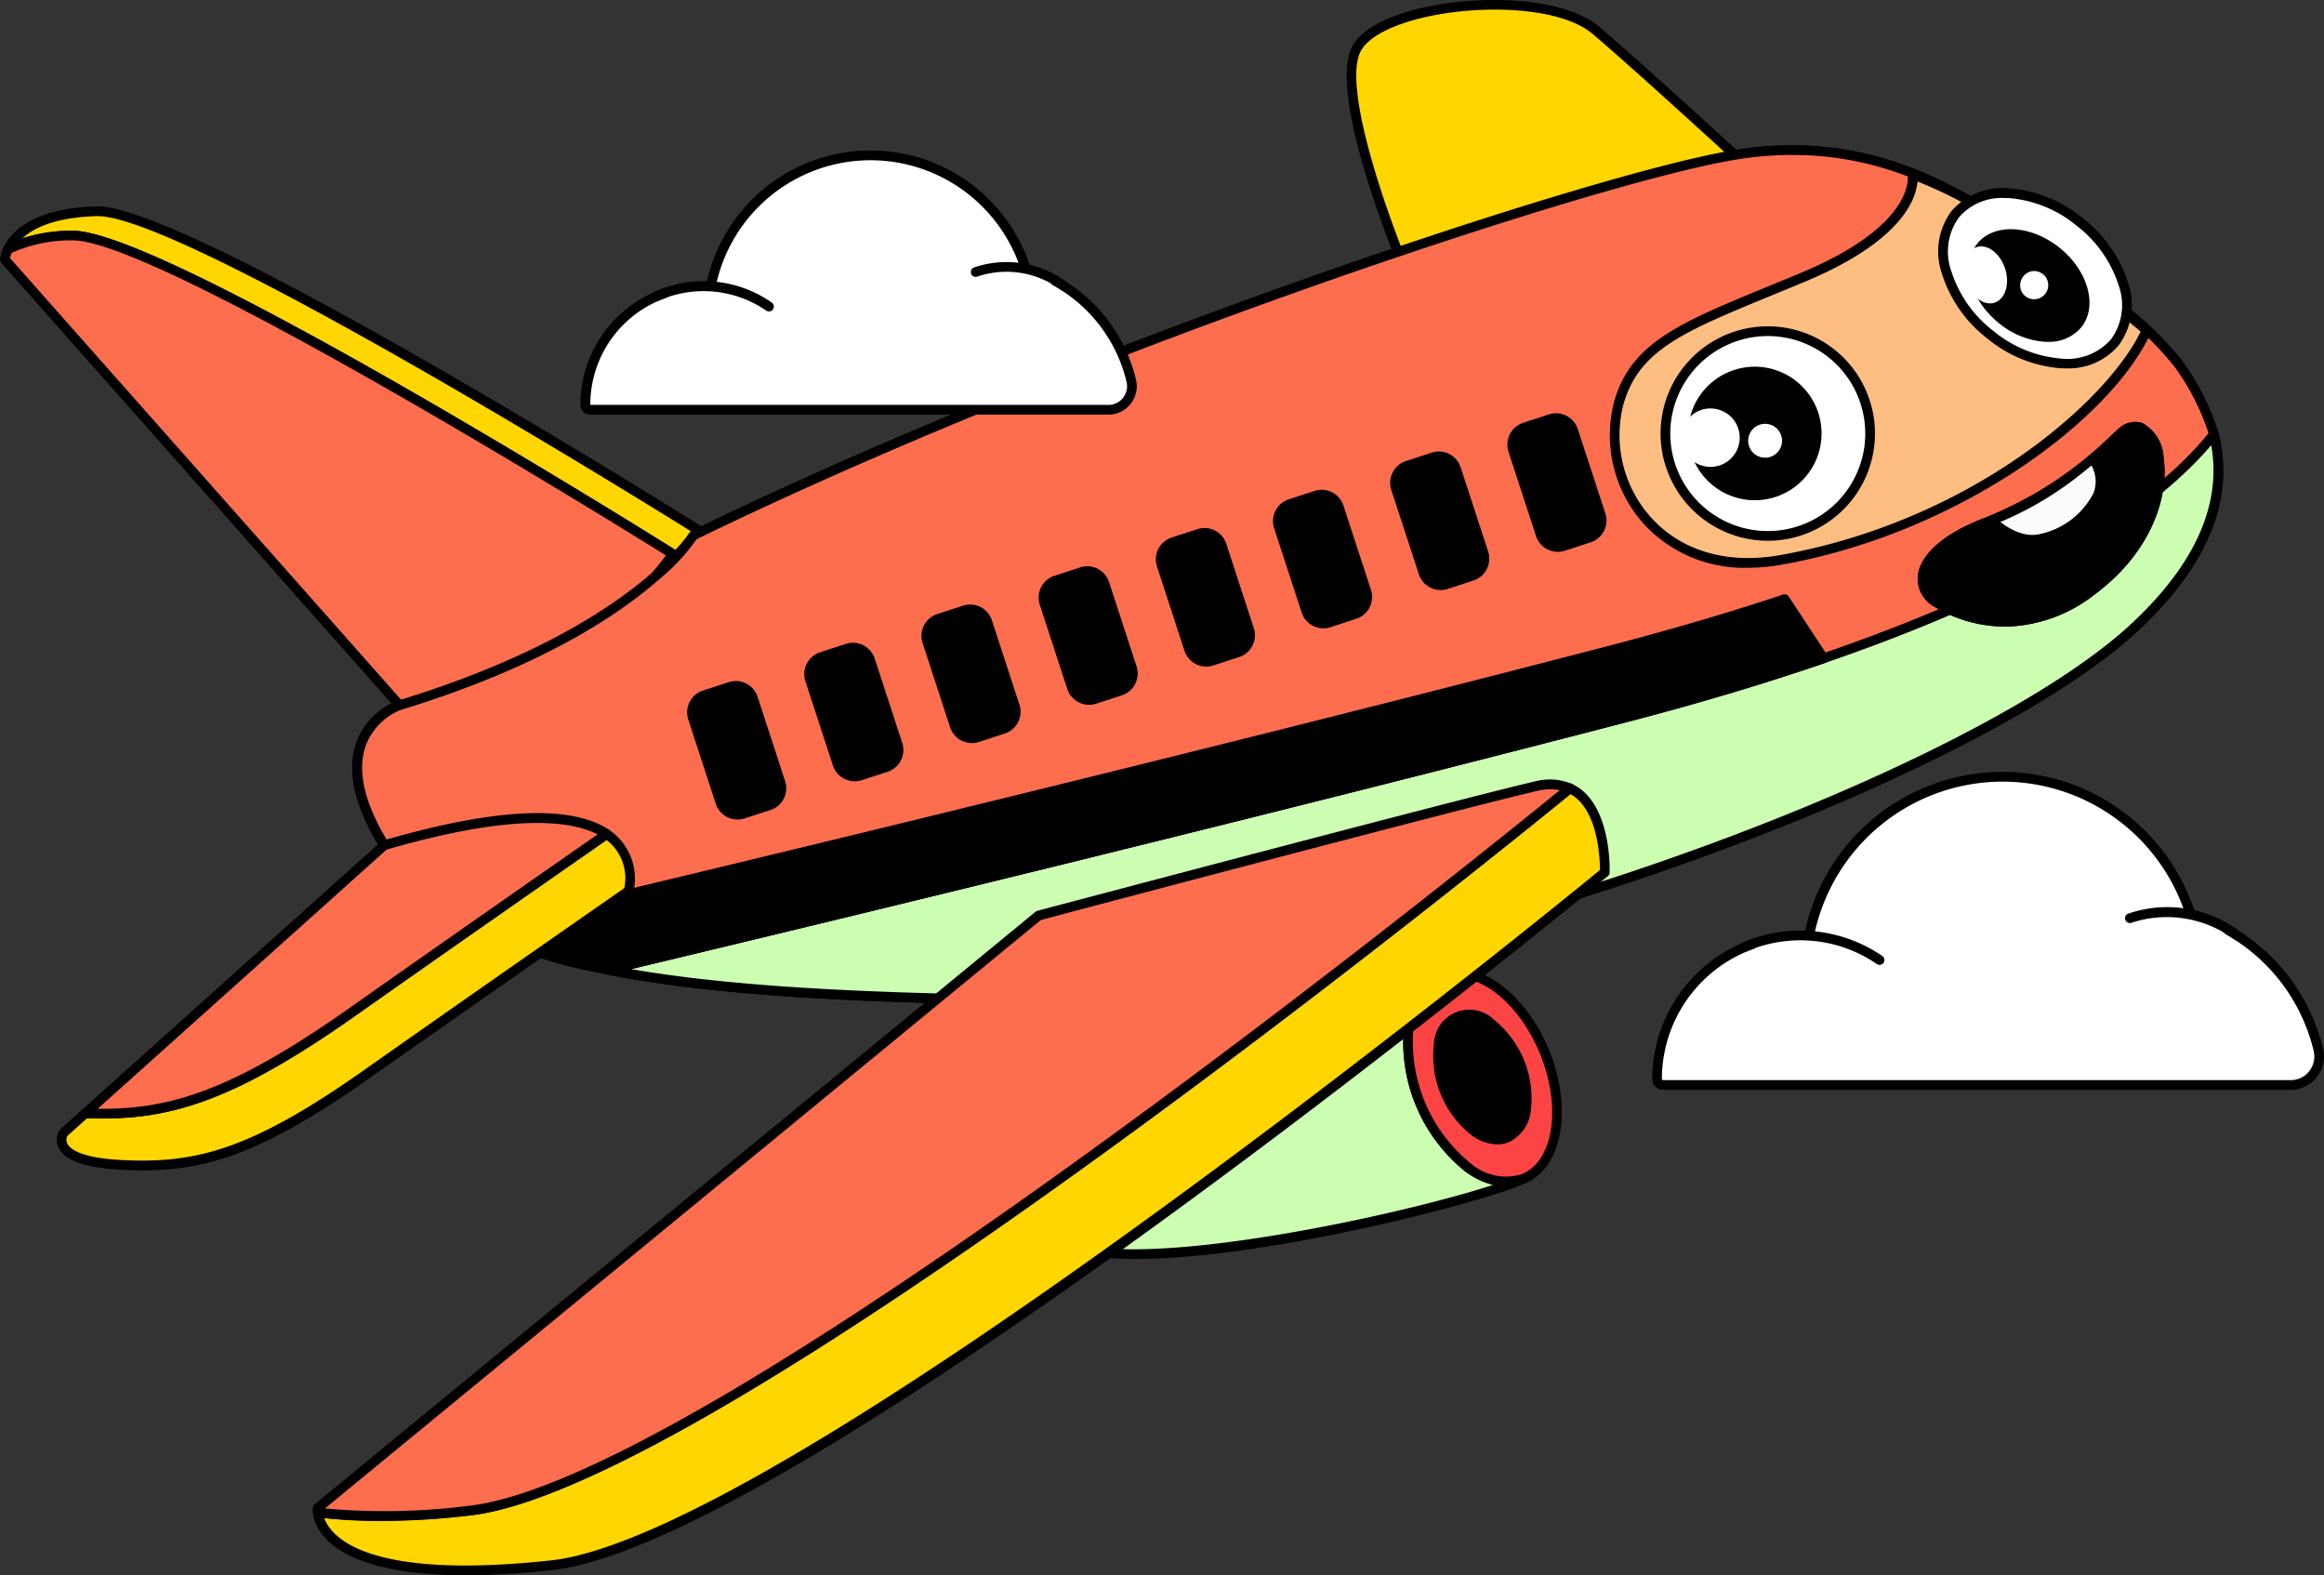
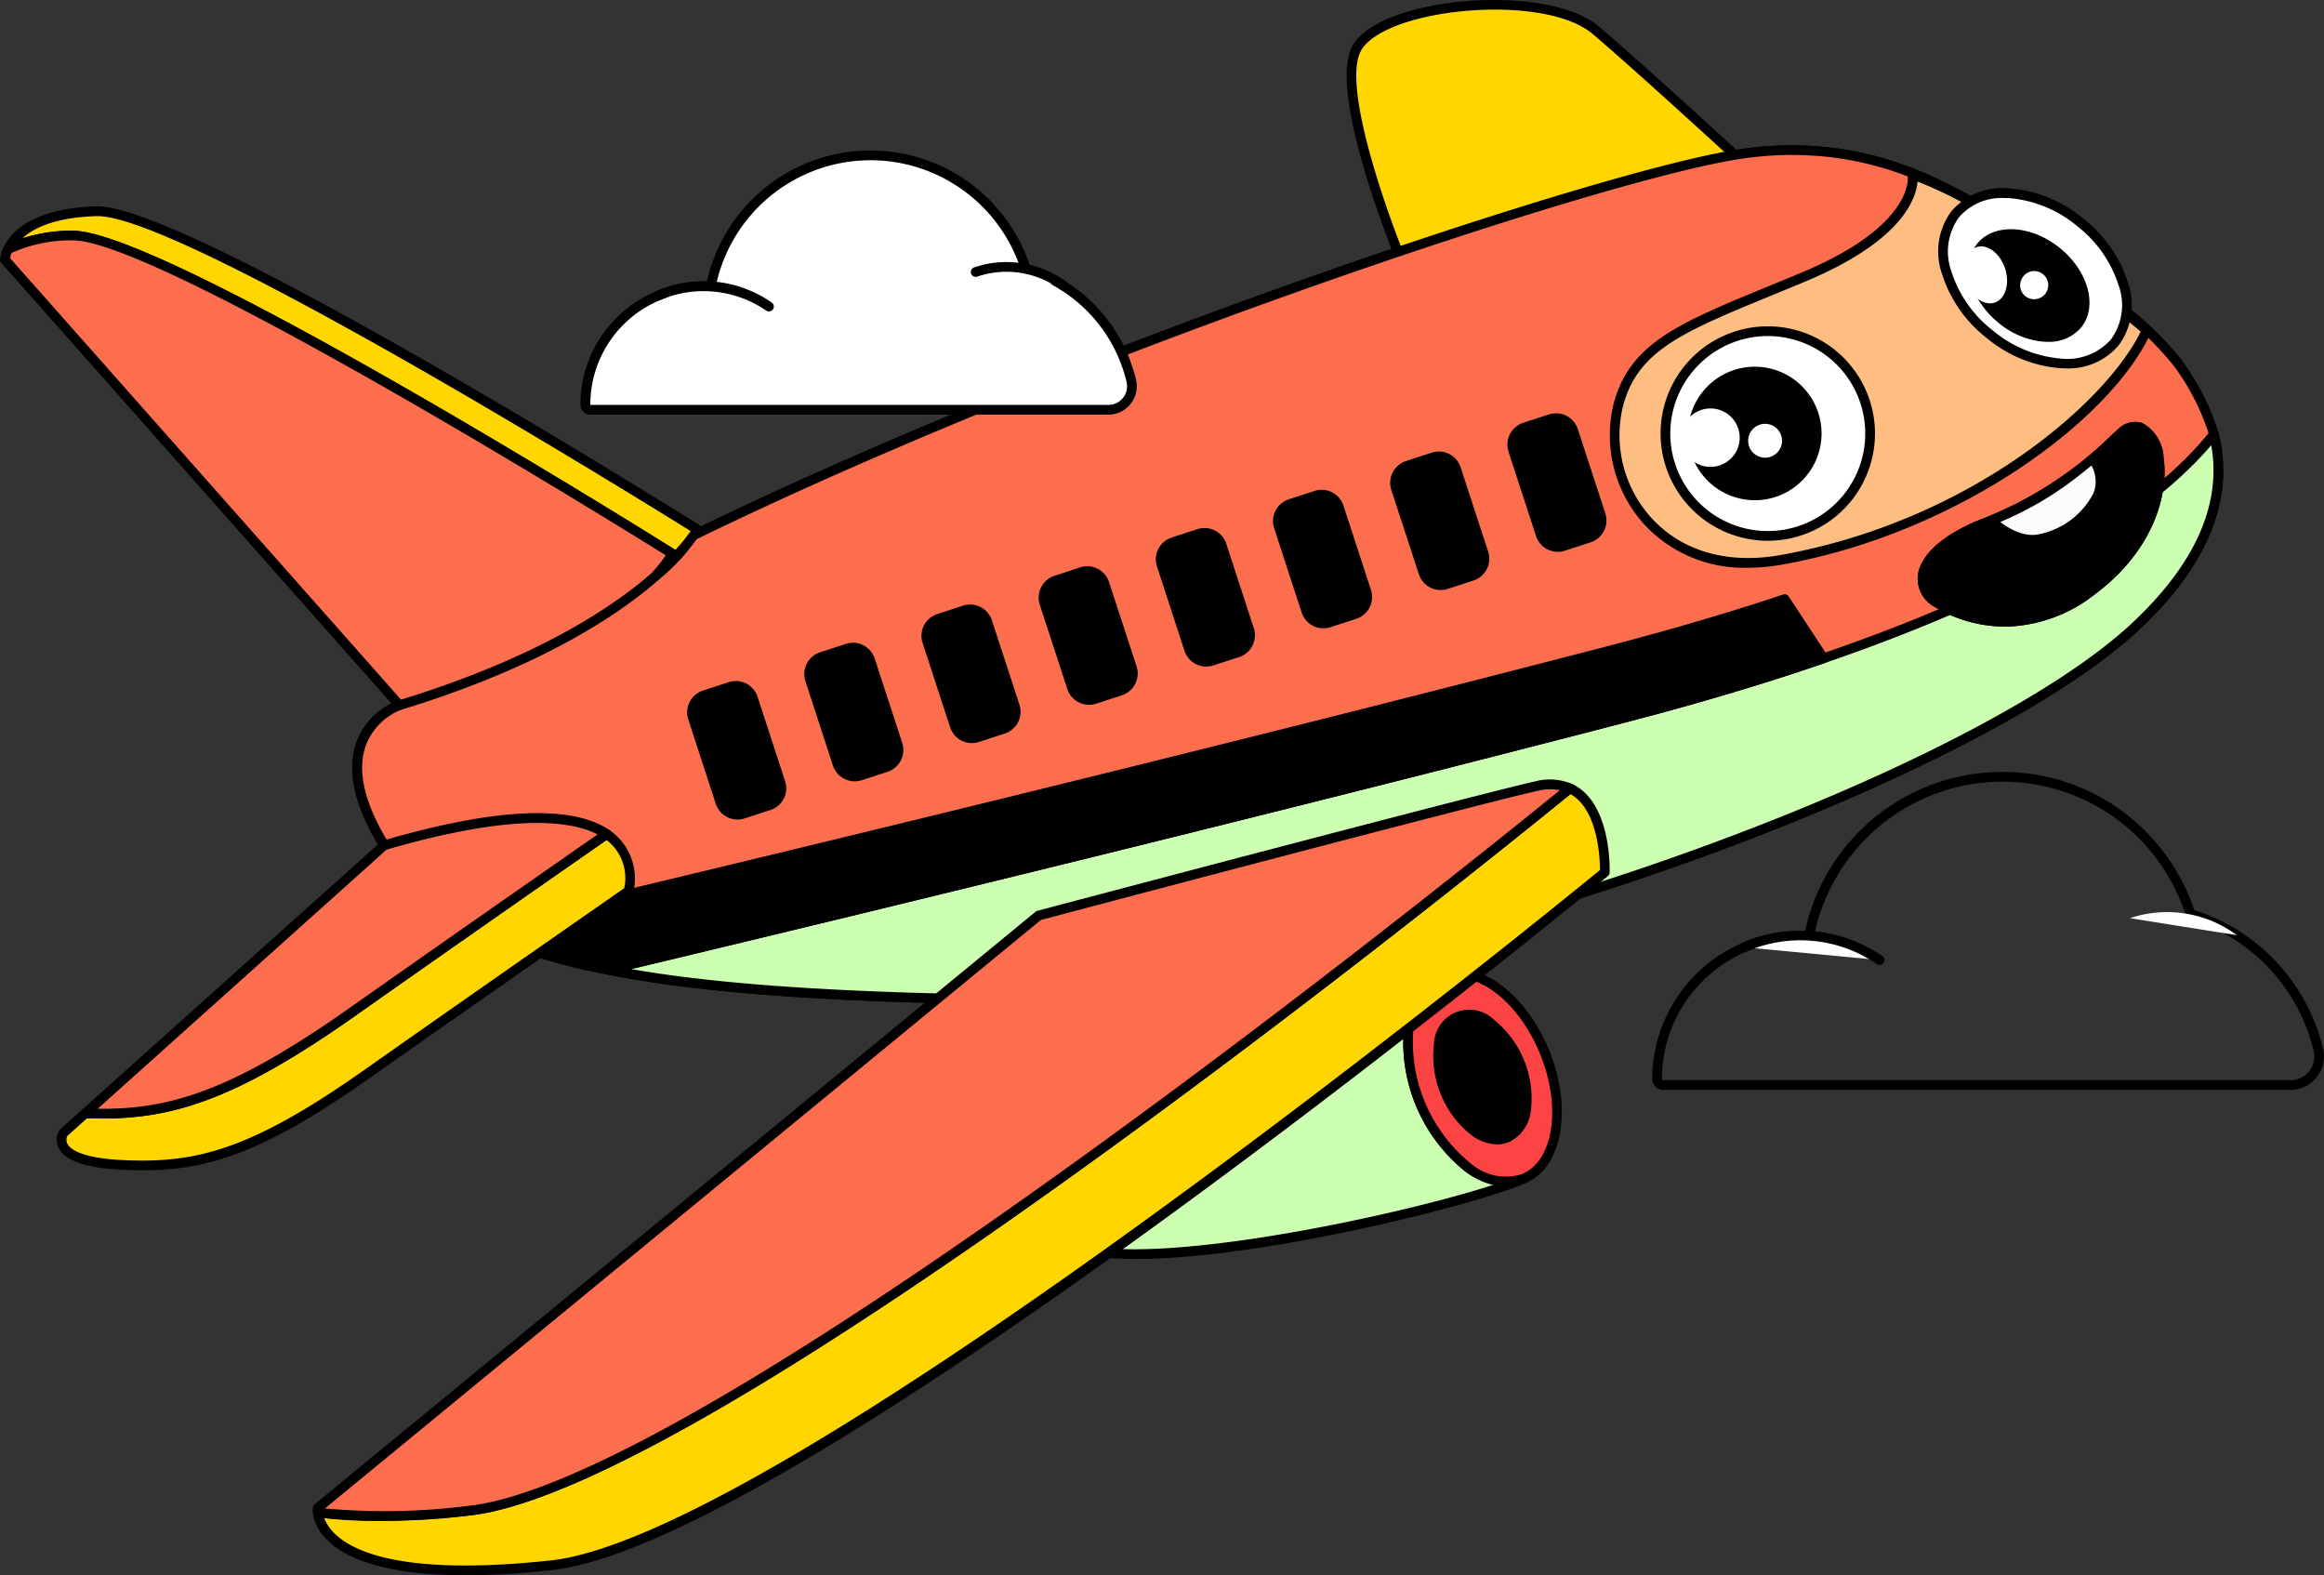
<svg xmlns="http://www.w3.org/2000/svg" id="ilustracion_avion" data-name="ilustracion avion" width="179.404" height="121.584" viewBox="0 0 179.404 121.584">
  <rect x="0" y="0" width="179.404" height="121.584" fill="#333333" stroke="none" />
  <defs>
    <clipPath id="clip-path">
      <rect id="Rectángulo_1984" data-name="Rectángulo 1984" width="179.404" height="121.584" fill="none" />
    </clipPath>
  </defs>
  <g id="Grupo_11705" data-name="Grupo 11705" clip-path="url(#clip-path)">
    <path id="Trazado_12048" data-name="Trazado 12048" d="M152.942,29.205a24.532,24.532,0,0,0-5.829-5.275c-6.289-4.126-14.347-13.181-28.5-10.816S40,37.491,15.633,55.572c0,0-6.485,2.162-1.179,10.809a17.286,17.286,0,0,0,7.411,6.507C41.716,68.175,77.345,59.6,108.886,51.4c34.769-9.036,42.4-18.7,44.056-22.2" transform="translate(15.204 -1.142)" fill="#50539f" />
    <path id="Trazado_12049" data-name="Trazado 12049" d="M21.83,73.227a.352.352,0,0,0,.086-.011C40.709,68.756,77,60.032,108.945,51.731c34.675-9.01,42.533-18.667,44.3-22.4a.375.375,0,0,0-.043-.391,24.879,24.879,0,0,0-5.92-5.359c-1.136-.746-2.345-1.665-3.624-2.637-5.66-4.3-13.41-10.2-25.141-8.235C104.035,15.128,39.653,37.253,15.42,55.2a5.5,5.5,0,0,0-3.128,3.161c-.794,2.179-.186,4.931,1.808,8.179a17.72,17.72,0,0,0,7.564,6.647.379.379,0,0,0,.167.039M152.466,29.216c-1.915,3.779-9.975,13.023-43.71,21.79C76.9,59.285,40.7,67.985,21.875,72.455a16.947,16.947,0,0,1-7.136-6.307C12.872,63.106,12.285,60.572,13,58.62a4.784,4.784,0,0,1,2.72-2.727.383.383,0,0,0,.1-.055c24.119-17.9,88.373-39.974,102.821-42.389,11.407-1.9,18.7,3.638,24.563,8.093,1.29.98,2.508,1.907,3.667,2.667a24.291,24.291,0,0,1,5.594,5.008" transform="translate(15.239 -1.105)" />
    <path id="Trazado_12050" data-name="Trazado 12050" d="M21.034,28.149l-.178.063c-.1.033-.185.084-.279.123l-.192.071.012.007a3.852,3.852,0,0,0-.873.541,4.829,4.829,0,0,0-1.732,4.486c.42,2.88,7.109,5.5,13.806,2.286l0,0a16.552,16.552,0,0,0,3-1.867,24.16,24.16,0,0,0,7.476-8.814c-.318-.229-.634-.45-.942-.652-2.621-1.72-5.551-4.294-9.1-6.542-2.568,6.29-8.95,9.433-11.006,10.3" transform="translate(121.179 -1.601)" />
    <path id="Trazado_12051" data-name="Trazado 12051" d="M25.248,37.538a14.937,14.937,0,0,0,6.473-1.512A17.008,17.008,0,0,0,34.8,34.115a24.361,24.361,0,0,0,7.582-8.942.375.375,0,0,0-.116-.472c-.322-.232-.644-.455-.956-.661-1.137-.746-2.346-1.665-3.625-2.636-1.627-1.236-3.471-2.636-5.479-3.909a.384.384,0,0,0-.315-.041.377.377,0,0,0-.233.216c-2.53,6.2-8.888,9.287-10.794,10.092l-.066.024-.1.033a1.882,1.882,0,0,0-.209.09l-.268.107a.383.383,0,0,0-.116.066,4.036,4.036,0,0,0-.864.55,5.224,5.224,0,0,0-1.86,4.825,4.247,4.247,0,0,0,2.482,2.869,11.7,11.7,0,0,0,5.384,1.213M41.562,25.123a23.628,23.628,0,0,1-7.215,8.392A16.337,16.337,0,0,1,31.4,35.347a12.791,12.791,0,0,1-11.185.316,3.6,3.6,0,0,1-2.092-2.315A4.426,4.426,0,0,1,19.731,29.2a3.447,3.447,0,0,1,.788-.486.3.3,0,0,0,.052-.03l.24-.1a1.07,1.07,0,0,1,.128-.056l.107-.038.095-.034c1.919-.81,8.283-3.9,11.032-10.091C34,19.552,35.641,20.8,37.228,22c1.29.979,2.509,1.905,3.667,2.665.219.144.442.3.667.456" transform="translate(121.217 -1.564)" />
    <path id="Trazado_12052" data-name="Trazado 12052" d="M50.551,20.861s-5.7-13.561-3.734-17.1S61.36-.955,65.291,2.387,79.245,14.965,79.245,14.965Z" transform="translate(57.916 -0.037)" fill="#ffd600" />
    <path id="Trazado_12053" data-name="Trazado 12053" d="M50.5,21.2a.433.433,0,0,0,.076-.007l28.694-5.9a.375.375,0,0,0,.178-.644c-.1-.092-10.073-9.28-13.964-12.588C62.962-.081,57.205-.4,52.82.4c-3.275.594-5.6,1.74-6.379,3.143C44.41,7.2,49.921,20.409,50.157,20.969a.374.374,0,0,0,.346.23m27.9-6.491L50.73,20.394C49.1,16.455,45.6,6.611,47.1,3.908c.66-1.188,2.85-2.224,5.859-2.77,4.21-.765,9.7-.5,12.044,1.5,3.357,2.853,11.267,10.107,13.4,12.071" transform="translate(57.965 0)" />
    <path id="Trazado_12054" data-name="Trazado 12054" d="M28.3,75.986c7.175,1.415,16.751,2.075,29.516,2.289,28.89.487,75.862-17,88.439-28.8,5.9-5.529,7.086-10.583,6.035-14.818a18.556,18.556,0,0,0-2.761-5.456,24.531,24.531,0,0,0-5.83-5.274c-6.288-4.127-14.346-13.181-28.5-10.816S36.592,37.492,12.223,55.572c0,0-6.486,2.162-1.179,10.809a17.278,17.278,0,0,0,7.41,6.507Z" transform="translate(18.615 -1.142)" fill="#fd6e4e" />
    <path id="Trazado_12055" data-name="Trazado 12055" d="M58.953,78.624c28.321,0,74.389-16.595,87.523-28.907,5.334-5,7.4-10.109,6.143-15.182a18.712,18.712,0,0,0-2.823-5.587,24.871,24.871,0,0,0-5.925-5.367c-1.137-.746-2.346-1.665-3.625-2.637-5.66-4.3-13.409-10.2-25.141-8.235-14.483,2.42-78.866,24.545-103.1,42.494a5.5,5.5,0,0,0-3.127,3.161c-.795,2.179-.187,4.931,1.807,8.179a17.716,17.716,0,0,0,7.565,6.646l9.9,3.121.04.01c6.9,1.359,16.022,2.067,29.581,2.3q.583.011,1.18.01m60.8-65.562c8.883,0,14.99,4.643,20.036,8.479,1.29.981,2.508,1.907,3.667,2.667A24.157,24.157,0,0,1,149.2,29.4a18.336,18.336,0,0,1,2.7,5.325c1.187,4.781-.808,9.644-5.929,14.446-13.225,12.4-60.1,29.131-88.177,28.694-13.5-.228-22.577-.93-29.428-2.278l-9.828-3.093a16.963,16.963,0,0,1-7.2-6.345c-1.868-3.042-2.453-5.576-1.742-7.529A4.8,4.8,0,0,1,12.3,55.891a.342.342,0,0,0,.106-.055c24.119-17.895,88.372-39.974,102.82-42.389a27.435,27.435,0,0,1,4.527-.386M28.264,75.95h0Z" transform="translate(18.653 -1.105)" />
    <path id="Trazado_12056" data-name="Trazado 12056" d="M87.462,58.693C60.037,65.82,29.53,73.23,8.957,78.148c7.176,1.415,16.751,2.075,29.516,2.289,28.89.487,75.862-17,88.439-28.8,5.9-5.529,7.086-10.583,6.035-14.818-4.6,5.8-16.232,14.268-45.485,21.87" transform="translate(37.959 -3.303)" fill="#cdffb3" />
    <path id="Trazado_12057" data-name="Trazado 12057" d="M39.6,80.785c28.322,0,74.389-16.594,87.523-28.907,5.334-5,7.4-10.109,6.143-15.182a.376.376,0,0,0-.659-.143c-4.549,5.731-16.1,14.155-45.285,21.74-27.343,7.1-57.779,14.5-78.5,19.453a.375.375,0,0,0,.015.734c6.9,1.36,16.022,2.067,29.582,2.3q.583.011,1.179.01m93.1-43.16c.812,4.548-1.233,9.154-6.087,13.705-13.225,12.4-60.1,29.132-88.177,28.694-12.4-.209-21.069-.819-27.709-1.962,20.663-4.946,50.188-12.132,76.786-19.044,28.384-7.376,40.246-15.6,45.186-21.394" transform="translate(38.001 -3.266)" />
    <path id="Trazado_12058" data-name="Trazado 12058" d="M29.277,36.664c-2.995,2.659-5.486,5.007-10.529,6.957s-5.882,4.793-3.647,6.172,6.824,2.847,11.977-1.025c7.848-5.9,5.2-14.766,2.2-12.1" transform="translate(134.474 -3.245)" />
    <path id="Trazado_12059" data-name="Trazado 12059" d="M20.238,51.577a11.56,11.56,0,0,0,7.03-2.547c4.516-3.395,5.646-7.764,5.241-10.475a3.192,3.192,0,0,0-1.651-2.7,1.834,1.834,0,0,0-1.867.488h0l-.431.383a29.45,29.45,0,0,1-9.983,6.5c-3.053,1.181-4.892,2.811-5.046,4.471a2.49,2.49,0,0,0,1.338,2.37,10.461,10.461,0,0,0,5.369,1.5M30.33,36.515a.793.793,0,0,1,.271.048c.555.2,1,1.007,1.165,2.1.374,2.506-.7,6.568-4.949,9.763-5.366,4.033-9.869,2.047-11.554,1.006a1.786,1.786,0,0,1-.984-1.661c.124-1.346,1.832-2.782,4.569-3.841,4.862-1.881,7.341-4.087,10.212-6.642l.431-.383a1.3,1.3,0,0,1,.84-.392" transform="translate(134.511 -3.208)" />
    <path id="Trazado_12060" data-name="Trazado 12060" d="M38.04,14.811s.89,4.009-8.409,7.9c-8.53,3.569-12.859,4.835-14.249,9.7-1.692,5.927,2.966,13.832,12.531,12.127C42.023,42.023,53.34,32.961,56.124,26.826a54.944,54.944,0,0,0-5.583-4.184c-2.554-1.583-6.438-5.84-12.5-7.831" transform="translate(109.589 -1.329)" fill="#ffbe81" />
    <path id="Trazado_12061" data-name="Trazado 12061" d="M25.3,45.112a15.008,15.008,0,0,0,2.633-.241c13.678-2.438,25.436-11.2,28.487-17.927a.373.373,0,0,0-.1-.44A55.629,55.629,0,0,0,50.7,22.286a28.521,28.521,0,0,1-2.506-1.876,32.008,32.008,0,0,0-10.076-5.992.372.372,0,0,0-.369.078.377.377,0,0,0-.116.356c.011.056.614,3.793-8.186,7.475-.911.381-1.774.736-2.591,1.072-6.825,2.806-10.583,4.351-11.875,8.873a10.25,10.25,0,0,0,2.288,9.463A10.505,10.505,0,0,0,25.3,45.112M55.62,26.889c-2.7,5.523-13.2,14.639-27.814,17.243-4.09.729-7.635-.3-9.982-2.9A9.485,9.485,0,0,1,15.7,32.478c1.192-4.172,4.616-5.58,11.438-8.385.818-.337,1.683-.693,2.6-1.074,7.472-3.126,8.551-6.388,8.654-7.716a32.275,32.275,0,0,1,9.334,5.691,29.146,29.146,0,0,0,2.579,1.93,53.077,53.077,0,0,1,5.319,3.964" transform="translate(109.631 -1.291)" />
    <path id="Trazado_12062" data-name="Trazado 12062" d="M26.715,38.944a2.911,2.911,0,0,1,.37,2.742,6.5,6.5,0,0,1-4.421,3.4c-1.913.455-3.713-1.309-3.713-1.309" transform="translate(134.874 -3.493)" fill="#fafcfb" />
    <path id="Trazado_12063" data-name="Trazado 12063" d="M21.973,45.5a3.2,3.2,0,0,0,.739-.086A6.88,6.88,0,0,0,27.4,41.784a3.276,3.276,0,0,0-.43-3.112.376.376,0,0,0-.585.472,2.514,2.514,0,0,1,.313,2.372,6.081,6.081,0,0,1-4.157,3.164c-1.682.4-3.348-1.2-3.364-1.212a.375.375,0,0,0-.525.536A5.4,5.4,0,0,0,21.973,45.5" transform="translate(134.913 -3.456)" />
    <path id="Trazado_12064" data-name="Trazado 12064" d="M20.238,51.577a11.56,11.56,0,0,0,7.03-2.547c4.516-3.395,5.646-7.764,5.241-10.475a3.192,3.192,0,0,0-1.651-2.7,1.834,1.834,0,0,0-1.867.488h0l-.431.383a29.45,29.45,0,0,1-9.983,6.5c-3.053,1.181-4.892,2.811-5.046,4.471a2.49,2.49,0,0,0,1.338,2.37,10.461,10.461,0,0,0,5.369,1.5M30.33,36.515a.793.793,0,0,1,.271.048c.555.2,1,1.007,1.165,2.1.374,2.506-.7,6.568-4.949,9.763-5.366,4.033-9.869,2.047-11.554,1.006a1.786,1.786,0,0,1-.984-1.661c.124-1.346,1.832-2.782,4.569-3.841,4.862-1.881,7.341-4.087,10.212-6.642l.431-.383a1.3,1.3,0,0,1,.84-.392" transform="translate(134.511 -3.208)" />
    <path id="Trazado_12065" data-name="Trazado 12065" d="M38.489,35.98a7.9,7.9,0,1,0,7.9-7.9,7.9,7.9,0,0,0-7.9,7.9" transform="translate(90.076 -2.519)" fill="#fff" />
    <path id="Trazado_12066" data-name="Trazado 12066" d="M46.353,44.22a8.276,8.276,0,1,0-8.276-8.276,8.286,8.286,0,0,0,8.276,8.276m0-15.8a7.525,7.525,0,1,1-7.525,7.525,7.533,7.533,0,0,1,7.525-7.525" transform="translate(90.112 -2.482)" />
    <path id="Trazado_12067" data-name="Trazado 12067" d="M43.022,36.288A4.777,4.777,0,1,0,47.8,31.511a4.777,4.777,0,0,0-4.777,4.777" transform="translate(87.665 -2.827)" />
    <path id="Trazado_12068" data-name="Trazado 12068" d="M47.76,41.4a5.153,5.153,0,1,0-5.152-5.153A5.159,5.159,0,0,0,47.76,41.4m0-9.554a4.4,4.4,0,1,1-4.4,4.4,4.406,4.406,0,0,1,4.4-4.4" transform="translate(87.703 -2.79)" />
    <path id="Trazado_12069" data-name="Trazado 12069" d="M49.551,36.887a2.255,2.255,0,1,0,2.255-2.255,2.255,2.255,0,0,0-2.255,2.255" transform="translate(80.237 -3.107)" fill="#fff" />
    <path id="Trazado_12070" data-name="Trazado 12070" d="M45.959,37.243a1.307,1.307,0,1,0,1.307-1.307,1.307,1.307,0,0,0-1.307,1.307" transform="translate(88.994 -3.224)" fill="#fff" />
    <path id="Trazado_12071" data-name="Trazado 12071" d="M20.336,27.283c3.4,2.73,7.719,3,9.638.611s.716-6.546-2.687-9.276-7.719-3-9.638-.612-.716,6.547,2.687,9.277" transform="translate(133.281 -1.469)" fill="#fff" />
    <path id="Trazado_12072" data-name="Trazado 12072" d="M26.129,29.863a5.076,5.076,0,0,0,4.1-1.771,5.228,5.228,0,0,0,.721-4.851,10.145,10.145,0,0,0-3.466-4.953A10.144,10.144,0,0,0,21.9,15.979a5.223,5.223,0,0,0-4.579,1.756,5.226,5.226,0,0,0-.72,4.85,10.151,10.151,0,0,0,3.466,4.954,10.142,10.142,0,0,0,5.587,2.308q.242.016.478.016M21.421,16.715c.141,0,.284,0,.43.014a9.392,9.392,0,0,1,5.164,2.145,9.393,9.393,0,0,1,3.214,4.577,4.5,4.5,0,0,1-.584,4.172A4.505,4.505,0,0,1,25.7,29.1a9.4,9.4,0,0,1-5.165-2.146,9.391,9.391,0,0,1-3.214-4.576,4.5,4.5,0,0,1,.585-4.172,4.344,4.344,0,0,1,3.516-1.49M20.3,27.246h0Z" transform="translate(133.319 -1.432)" />
    <path id="Trazado_12073" data-name="Trazado 12073" d="M22.47,26.43c2.059,1.65,4.668,1.816,5.829.37s.432-3.958-1.625-5.608-4.667-1.817-5.829-.37-.433,3.958,1.625,5.608" transform="translate(132.081 -1.779)" />
    <path id="Trazado_12074" data-name="Trazado 12074" d="M25.959,28.124A3.211,3.211,0,0,0,28.554,27c1.288-1.606.533-4.359-1.683-6.136s-5.066-1.917-6.355-.311-.533,4.359,1.683,6.137a6.286,6.286,0,0,0,3.461,1.428c.1.005.2.009.3.009M23.114,20.17A5.435,5.435,0,0,1,26.4,21.447c1.893,1.518,2.6,3.8,1.567,5.081a2.58,2.58,0,0,1-2.26.837A5.527,5.527,0,0,1,22.668,26.1c-1.893-1.518-2.6-3.8-1.567-5.081a2.5,2.5,0,0,1,2.013-.849" transform="translate(132.117 -1.743)" />
    <path id="Trazado_12075" data-name="Trazado 12075" d="M27.025,23.579c.383,1.185,1.37,1.927,2.2,1.657s1.2-1.448.814-2.633-1.37-1.927-2.2-1.658-1.2,1.448-.814,2.633" transform="translate(124.747 -1.874)" fill="#fff" />
    <path id="Trazado_12076" data-name="Trazado 12076" d="M23.419,24.461a1.088,1.088,0,1,0,.681-1.426,1.118,1.118,0,0,0-.681,1.426" transform="translate(132.594 -2.062)" fill="#fff" />
    <path id="Trazado_12077" data-name="Trazado 12077" d="M136.838,67.7l-1.987.648a1.77,1.77,0,0,1-2.231-1.132L130.5,60.711a1.769,1.769,0,0,1,1.133-2.231l1.986-.648a1.769,1.769,0,0,1,2.231,1.132l2.125,6.508a1.769,1.769,0,0,1-1.133,2.231" transform="translate(-77.367 -5.18)" />
    <path id="Trazado_12078" data-name="Trazado 12078" d="M126.9,64.459l-1.987.648a1.77,1.77,0,0,1-2.231-1.132l-2.124-6.508a1.769,1.769,0,0,1,1.133-2.231l1.986-.648a1.769,1.769,0,0,1,2.231,1.132l2.125,6.508a1.769,1.769,0,0,1-1.133,2.231" transform="translate(-58.384 -4.889)" />
    <path id="Trazado_12079" data-name="Trazado 12079" d="M116.963,61.216l-1.987.648a1.77,1.77,0,0,1-2.231-1.132l-2.124-6.508a1.769,1.769,0,0,1,1.133-2.231l1.986-.648a1.769,1.769,0,0,1,2.231,1.132l2.125,6.508a1.769,1.769,0,0,1-1.133,2.231" transform="translate(-39.4 -4.598)" />
    <path id="Trazado_12080" data-name="Trazado 12080" d="M107.026,57.972l-1.987.648a1.77,1.77,0,0,1-2.231-1.132l-2.124-6.508a1.769,1.769,0,0,1,1.133-2.231L103.8,48.1a1.769,1.769,0,0,1,2.231,1.132l2.125,6.508a1.769,1.769,0,0,1-1.133,2.231" transform="translate(-20.417 -4.307)" />
    <path id="Trazado_12081" data-name="Trazado 12081" d="M97.089,54.729l-1.987.648a1.77,1.77,0,0,1-2.231-1.132l-2.124-6.508a1.769,1.769,0,0,1,1.133-2.231l1.986-.648A1.769,1.769,0,0,1,96.1,45.99L98.223,52.5a1.769,1.769,0,0,1-1.133,2.231" transform="translate(-1.434 -4.016)" />
    <path id="Trazado_12082" data-name="Trazado 12082" d="M87.152,51.485l-1.987.649A1.77,1.77,0,0,1,82.934,51L80.81,44.493a1.769,1.769,0,0,1,1.133-2.23l1.986-.648a1.769,1.769,0,0,1,2.231,1.132l2.125,6.508a1.768,1.768,0,0,1-1.133,2.23" transform="translate(17.548 -3.725)" />
    <path id="Trazado_12083" data-name="Trazado 12083" d="M77.215,48.242l-1.987.648A1.77,1.77,0,0,1,73,47.757L70.873,41.25a1.769,1.769,0,0,1,1.133-2.231l1.986-.648A1.769,1.769,0,0,1,76.224,39.5l2.125,6.508a1.769,1.769,0,0,1-1.133,2.231" transform="translate(36.531 -3.434)" />
    <path id="Trazado_12084" data-name="Trazado 12084" d="M67.277,45l-1.987.648a1.77,1.77,0,0,1-2.231-1.132l-2.124-6.508a1.769,1.769,0,0,1,1.133-2.231l1.986-.648a1.769,1.769,0,0,1,2.231,1.132l2.125,6.508A1.769,1.769,0,0,1,67.277,45" transform="translate(55.516 -3.143)" />
    <path id="Trazado_12085" data-name="Trazado 12085" d="M146.141,55.37c-4.483,1.541-9.572,3.076-15.348,4.577C103.367,67.074,72.86,74.484,52.289,79.4a39.54,39.54,0,0,1-9.849-3.1C62.291,71.59,97.92,63.016,129.461,54.82c5.13-1.333,9.668-2.679,13.685-4.018Z" transform="translate(-5.371 -4.557)" />
    <path id="Trazado_12086" data-name="Trazado 12086" d="M52.252,79.741a.354.354,0,0,0,.087-.011c20.722-4.953,51.163-12.349,78.511-19.457,5.539-1.439,10.712-2.982,15.377-4.585a.376.376,0,0,0,.191-.561l-3-4.568a.371.371,0,0,0-.432-.15c-4.165,1.388-8.761,2.737-13.66,4.011C97.4,62.719,61.107,71.441,42.317,75.9a.376.376,0,0,0-.079.7,39.845,39.845,0,0,0,9.942,3.131.378.378,0,0,0,.072.007m93.274-24.606C141,56.675,136,58.159,130.662,59.547c-27.308,7.1-57.7,14.481-78.418,19.434a41.414,41.414,0,0,1-8.707-2.6c19.07-4.531,54.623-13.087,85.981-21.236,4.809-1.249,9.327-2.573,13.435-3.934Z" transform="translate(-5.335 -4.52)" />
    <path id="Trazado_12087" data-name="Trazado 12087" d="M96.923,92.54c-1.761-4.313-1.036-8.687,1.619-9.771,0,0-15.021-2.412-29.229,15.534-9.405,11.881,30.3,2.582,35.6.083-2.654,1.084-6.234-1.533-7.994-5.846" transform="translate(12.697 -7.415)" fill="#cdffb3" />
    <path id="Trazado_12088" data-name="Trazado 12088" d="M74.949,104.55c10.033,0,26.986-4.4,30.094-5.859a.376.376,0,0,0-.3-.687,4.118,4.118,0,0,1-3.969-.855,12.086,12.086,0,0,1-4.359-10.679,4.117,4.117,0,0,1,2.237-3.388.375.375,0,0,0-.083-.718c-.152-.025-15.4-2.238-29.582,15.672-1.585,2-1.931,3.6-1.026,4.735,1.014,1.279,3.611,1.779,6.991,1.779m27.577-5.715c-8.133,2.646-30.857,7.405-33.98,3.47-.659-.831-.314-2.111,1.026-3.8,11.694-14.77,24.054-15.6,27.762-15.48a5.487,5.487,0,0,0-1.663,3.325,12.83,12.83,0,0,0,4.657,11.408,6.451,6.451,0,0,0,2.2,1.08" transform="translate(12.732 -7.379)" />
    <path id="Trazado_12089" data-name="Trazado 12089" d="M75.618,88.6c-1.761-4.313-5.34-6.93-7.994-5.846s-3.379,5.458-1.619,9.77,5.34,6.93,7.994,5.847,3.379-5.459,1.619-9.771" transform="translate(43.615 -7.401)" fill="#fc4444" />
    <path id="Trazado_12090" data-name="Trazado 12090" d="M72.7,98.959a3.727,3.727,0,0,0,1.419-.275c2.842-1.16,3.661-5.763,1.824-10.26s-5.642-7.212-8.483-6.052a4.827,4.827,0,0,0-2.694,3.961A12.827,12.827,0,0,0,69.42,97.74,5.632,5.632,0,0,0,72.7,98.959M68.883,82.848c2.276,0,4.931,2.355,6.362,5.86,1.68,4.115,1.046,8.278-1.413,9.282a4.121,4.121,0,0,1-3.969-.856A12.08,12.08,0,0,1,65.5,86.455a4.119,4.119,0,0,1,2.236-3.388,3.009,3.009,0,0,1,1.143-.219" transform="translate(43.64 -7.365)" />
    <path id="Trazado_12091" data-name="Trazado 12091" d="M73.894,89.692c-1.051-2.574-3.188-4.137-4.773-3.49s-2.017,3.258-.966,5.833,3.188,4.136,4.772,3.49,2.018-3.259.967-5.833" transform="translate(43.416 -7.719)" />
    <path id="Trazado_12092" data-name="Trazado 12092" d="M72.128,96.011a2.376,2.376,0,0,0,.9-.176,3.026,3.026,0,0,0,1.7-2.48,7.807,7.807,0,0,0-2.84-6.957,2.734,2.734,0,0,0-4.65,1.9,7.809,7.809,0,0,0,2.839,6.956,3.514,3.514,0,0,0,2.045.757M73.51,89.8a6.506,6.506,0,0,1,.482,3.436,2,2,0,0,1-3.466,1.415,7.065,7.065,0,0,1-2.542-6.227A2,2,0,0,1,71.45,87,6.508,6.508,0,0,1,73.51,89.8" transform="translate(43.453 -7.682)" />
    <path id="Trazado_12093" data-name="Trazado 12093" d="M157.641,66.841c-7.87,6.417-66.451,53.743-84.98,55.751a49.111,49.111,0,0,1-11.671.137c.15,1.288,1.809,5.839,18.039,4.08,18.823-2.041,81.311-53.481,81.311-53.481s.176-5.171-2.7-6.488" transform="translate(-36.457 -5.996)" fill="#ffd600" />
    <path id="Trazado_12094" data-name="Trazado 12094" d="M72.376,127.543a62.173,62.173,0,0,0,6.655-.4c18.719-2.03,78.954-51.46,81.509-53.564a.373.373,0,0,0,.137-.277c.008-.221.148-5.437-2.917-6.843a.378.378,0,0,0-.394.051C150.638,72,91.1,120.177,72.582,122.183a49.64,49.64,0,0,1-11.58.138.371.371,0,0,0-.313.1.377.377,0,0,0-.11.312c.146,1.253,1.48,4.806,11.8,4.806m87.553-54.43c-3.267,2.676-62.9,51.326-80.978,53.286-14.2,1.538-16.968-1.8-17.506-3.266a52.045,52.045,0,0,0,11.219-.2c18.564-2.013,77.385-49.488,84.988-55.679,2.144,1.206,2.275,5.018,2.277,5.863" transform="translate(-36.419 -5.959)" />
    <path id="Trazado_12095" data-name="Trazado 12095" d="M75.641,122.562c18.528-2.008,77.111-49.335,84.981-55.751A4,4,0,0,0,158,66.647c-5.588,1.284-38.388,9.981-38.388,9.981L63.96,122.368a1.646,1.646,0,0,0,.01.331,49.111,49.111,0,0,0,11.671-.137" transform="translate(-39.437 -5.966)" fill="#fd6e4e" />
    <path id="Trazado_12096" data-name="Trazado 12096" d="M68.588,123.32a66.048,66.048,0,0,0,7.057-.421c18.729-2.03,78.431-50.333,85.177-55.834a.376.376,0,0,0-.08-.633,4.409,4.409,0,0,0-2.859-.188c-5.53,1.27-38.072,9.9-38.4,9.983a.372.372,0,0,0-.142.074l-55.656,45.74a.37.37,0,0,0-.135.25,1.933,1.933,0,0,0,.011.414.374.374,0,0,0,.322.328,35.1,35.1,0,0,0,4.705.286m91.227-56.4c-8.85,7.194-66.154,53.275-84.252,55.237a51.261,51.261,0,0,1-11.078.2l55.268-45.421c1.8-.477,32.912-8.72,38.3-9.957a4.155,4.155,0,0,1,1.765-.06" transform="translate(-39.401 -5.929)" />
    <path id="Trazado_12097" data-name="Trazado 12097" d="M191.166,42.476s-39.5-24.762-46.382-24.566c-4.794.137-6.34,1.9-6.839,2.95a11.058,11.058,0,0,1,4.92-1.072c6.879-.2,46.382,24.566,46.382,24.566a10.708,10.708,0,0,1-1.335,1.736,15.623,15.623,0,0,0,3.253-3.614" transform="translate(-137.333 -1.606)" fill="#ffd600" />
    <path id="Trazado_12098" data-name="Trazado 12098" d="M187.875,46.428a.372.372,0,0,0,.248-.094,15.862,15.862,0,0,0,3.334-3.713.376.376,0,0,0-.129-.5c-1.617-1.013-39.671-24.828-46.592-24.624-5,.143-6.638,2.044-7.168,3.164a.375.375,0,0,0,.516.492,10.861,10.861,0,0,1,4.755-1.029h.079c6.573,0,42,21.964,45.772,24.31A13.335,13.335,0,0,1,187.6,45.8a.376.376,0,0,0,.279.627m2.733-3.871a13.6,13.6,0,0,1-1.176,1.457L189.409,44c-1.61-1.009-39.364-24.624-46.5-24.624h-.087a13.832,13.832,0,0,0-3.787.575c.886-.807,2.561-1.611,5.728-1.7h.079c6.573,0,42,21.964,45.771,24.31" transform="translate(-137.296 -1.569)" />
    <path id="Trazado_12099" data-name="Trazado 12099" d="M145.21,19.972a11.058,11.058,0,0,0-4.92,1.072,2.38,2.38,0,0,0-.237.785l30.463,34.393c10.581-3.23,16.551-7.153,19.741-9.948a10.778,10.778,0,0,0,1.335-1.736s-39.5-24.763-46.382-24.566" transform="translate(-139.678 -1.791)" fill="#fd6e4e" />
    <path id="Trazado_12100" data-name="Trazado 12100" d="M170.478,56.561a.384.384,0,0,0,.11-.016c10.7-3.267,16.717-7.255,19.878-10.025a11.077,11.077,0,0,0,1.415-1.836.376.376,0,0,0-.128-.5c-1.611-1.009-39.365-24.624-46.5-24.624h-.087a11.566,11.566,0,0,0-5.087,1.117.371.371,0,0,0-.162.17,2.713,2.713,0,0,0-.272.923.379.379,0,0,0,.094.271L170.2,56.434a.376.376,0,0,0,.281.127M191.034,44.62a13.206,13.206,0,0,1-1.093,1.366c-3.052,2.672-8.911,6.555-19.341,9.769l-30.185-34.08a2.287,2.287,0,0,1,.127-.4,11.068,11.068,0,0,1,4.642-.97h.08c6.572,0,42,21.964,45.771,24.31" transform="translate(-139.64 -1.754)" />
    <path id="Trazado_12101" data-name="Trazado 12101" d="M145.48,92.277l-1.689,1.515s-1.375,2.179,4.521,2.466,10.219-.893,18.867-6.986S187.42,75.121,187.42,75.121a4.129,4.129,0,0,0-1.7-4.4c-4.389,3.056-12.832,8.942-19.642,13.741-9.424,6.64-14.254,8.049-20.6,7.817" transform="translate(-138.895 -6.344)" fill="#ffd600" />
    <path id="Trazado_12102" data-name="Trazado 12102" d="M149.884,96.636c5.012,0,9.331-1.354,17.48-7.095,8.548-6.022,20.126-14.069,20.241-14.149a.375.375,0,0,0,.147-.208,4.546,4.546,0,0,0-1.849-4.815.374.374,0,0,0-.424,0c-4.415,3.073-12.839,8.946-19.644,13.742-9.689,6.825-14.456,7.963-20.371,7.748a.371.371,0,0,0-.265.1l-1.69,1.515a.4.4,0,0,0-.067.079,1.435,1.435,0,0,0-.036,1.382c.5.969,2.138,1.527,4.856,1.659.552.027,1.091.042,1.621.042m37.174-21.778c-1.249.868-12.042,8.374-20.126,14.07-8.833,6.222-13.047,7.186-18.633,6.916-3.191-.155-4.017-.853-4.227-1.255a.677.677,0,0,1-.013-.6l1.528-1.371c6.011.188,10.9-1,20.679-7.89,6.694-4.717,14.953-10.477,19.423-13.588a3.705,3.705,0,0,1,1.367,3.717" transform="translate(-138.865 -6.307)" />
    <path id="Trazado_12103" data-name="Trazado 12103" d="M168.712,71.462,145.639,92.155c6.347.232,11.177-1.177,20.6-7.817,6.811-4.8,15.254-10.685,19.642-13.741-2.2-1.482-6.973-2.1-17.17.865" transform="translate(-139.054 -6.222)" fill="#fd6e4e" />
    <path id="Trazado_12104" data-name="Trazado 12104" d="M146.888,92.517c5.509,0,10.378-1.463,19.53-7.91,6.8-4.794,15.227-10.665,19.642-13.739a.375.375,0,0,0,0-.619c-2.938-1.98-8.82-1.706-17.485.815a.371.371,0,0,0-.146.081L145.351,91.837a.376.376,0,0,0,.237.654q.658.025,1.3.025m38.263-21.932c-4.525,3.151-12.6,8.781-19.165,13.408-9.169,6.46-13.953,7.833-19.429,7.771l22.3-20c9.646-2.8,14.169-2.269,16.29-1.175" transform="translate(-139.016 -6.184)" />
-     <path id="Trazado_12105" data-name="Trazado 12105" d="M41.814,76.52a.47.47,0,0,1-.3-.3,15.227,15.227,0,0,0-29.288,1.553.47.47,0,0,1-.469.373c-.1,0-.2,0-.3,0A11.038,11.038,0,0,0,.412,89.183v0a.47.47,0,0,0,.472.465H49.322a2.2,2.2,0,0,0,2.138-2.712,14.432,14.432,0,0,0-9.646-10.42" transform="translate(127.508 -5.908)" fill="#fff" />
    <path id="Trazado_12106" data-name="Trazado 12106" d="M.848,89.991H49.285a2.579,2.579,0,0,0,2.5-3.173,14.846,14.846,0,0,0-9.9-10.692h0a.093.093,0,0,1-.061-.06,15.6,15.6,0,0,0-30.01,1.591.121.121,0,0,1-.09.08A11.451,11.451,0,0,0,0,89.146a.848.848,0,0,0,.848.846m40.815-13.15h0a14.091,14.091,0,0,1,9.4,10.148,1.828,1.828,0,0,1-.348,1.562,1.809,1.809,0,0,1-1.426.689H.848a.1.1,0,0,1-.1-.091A10.675,10.675,0,0,1,11.414,78.482l.291,0a.852.852,0,0,0,.847-.666,14.852,14.852,0,0,1,28.566-1.515.848.848,0,0,0,.544.535" transform="translate(127.545 -5.871)" />
    <path id="Trazado_12107" data-name="Trazado 12107" d="M37.689,80.223a10.723,10.723,0,0,1,10.452.987" transform="translate(96.954 -7.113)" fill="#fff" />
    <path id="Trazado_12108" data-name="Trazado 12108" d="M48.1,81.55a.376.376,0,0,0,.217-.683,11.2,11.2,0,0,0-10.836-1.016.375.375,0,0,0,.335.672,10.43,10.43,0,0,1,10.069.958.373.373,0,0,0,.216.069" transform="translate(96.994 -7.077)" />
    <path id="Trazado_12109" data-name="Trazado 12109" d="M7.4,77.805a9.017,9.017,0,0,1,8.245,1.313" transform="translate(157.029 -6.938)" fill="#fff" />
-     <path id="Trazado_12110" data-name="Trazado 12110" d="M15.6,79.456a.375.375,0,0,0,.213-.685,9.319,9.319,0,0,0-8.605-1.349.375.375,0,0,0,.293.691,8.741,8.741,0,0,1,7.887,1.276.372.372,0,0,0,.212.066" transform="translate(157.068 -6.9)" />
    <path id="Trazado_12111" data-name="Trazado 12111" d="M135.278,21.965a.387.387,0,0,1-.25-.246A12.573,12.573,0,0,0,110.845,23a.387.387,0,0,1-.387.309c-.084,0-.167,0-.25,0a9.114,9.114,0,0,0-9.115,9.114v0a.389.389,0,0,0,.391.384h39.994a1.818,1.818,0,0,0,1.766-2.238,11.918,11.918,0,0,0-7.965-8.6" transform="translate(-55.914 -1.181)" fill="#fff" />
    <path id="Trazado_12112" data-name="Trazado 12112" d="M101.447,33.147h39.994a2.193,2.193,0,0,0,2.131-2.7,12.324,12.324,0,0,0-8.216-8.876h0s-.006,0-.007-.007a12.949,12.949,0,0,0-24.906,1.32l-.27.01a9.5,9.5,0,0,0-9.49,9.49.764.764,0,0,0,.766.764m33.681-10.861a11.571,11.571,0,0,1,7.713,8.332,1.443,1.443,0,0,1-.275,1.233,1.428,1.428,0,0,1-1.125.544H101.447a8.73,8.73,0,0,1,8.724-8.752l.238,0a.761.761,0,0,0,.766-.6A12.2,12.2,0,0,1,134.635,21.8a.768.768,0,0,0,.492.483" transform="translate(-55.877 -1.144)" />
    <path id="Trazado_12113" data-name="Trazado 12113" d="M131.872,25.023a8.853,8.853,0,0,1,8.631.815" transform="translate(-81.142 -2.176)" fill="#fff" />
    <path id="Trazado_12114" data-name="Trazado 12114" d="M140.465,26.176a.376.376,0,0,0,.217-.683,9.15,9.15,0,0,0-9.015-.844.375.375,0,0,0,.335.672,8.549,8.549,0,0,1,8.247.786.373.373,0,0,0,.216.069" transform="translate(-81.104 -2.138)" />
    <path id="Trazado_12115" data-name="Trazado 12115" d="M106.86,23.026a7.447,7.447,0,0,1,6.808,1.083" transform="translate(-31.539 -2.031)" fill="#fff" />
    <path id="Trazado_12116" data-name="Trazado 12116" d="M113.63,24.448a.375.375,0,0,0,.213-.685,7.766,7.766,0,0,0-7.168-1.12.375.375,0,0,0,.293.691,7.021,7.021,0,0,1,6.449,1.047.372.372,0,0,0,.212.066" transform="translate(-31.501 -1.994)" />
  </g>
</svg>